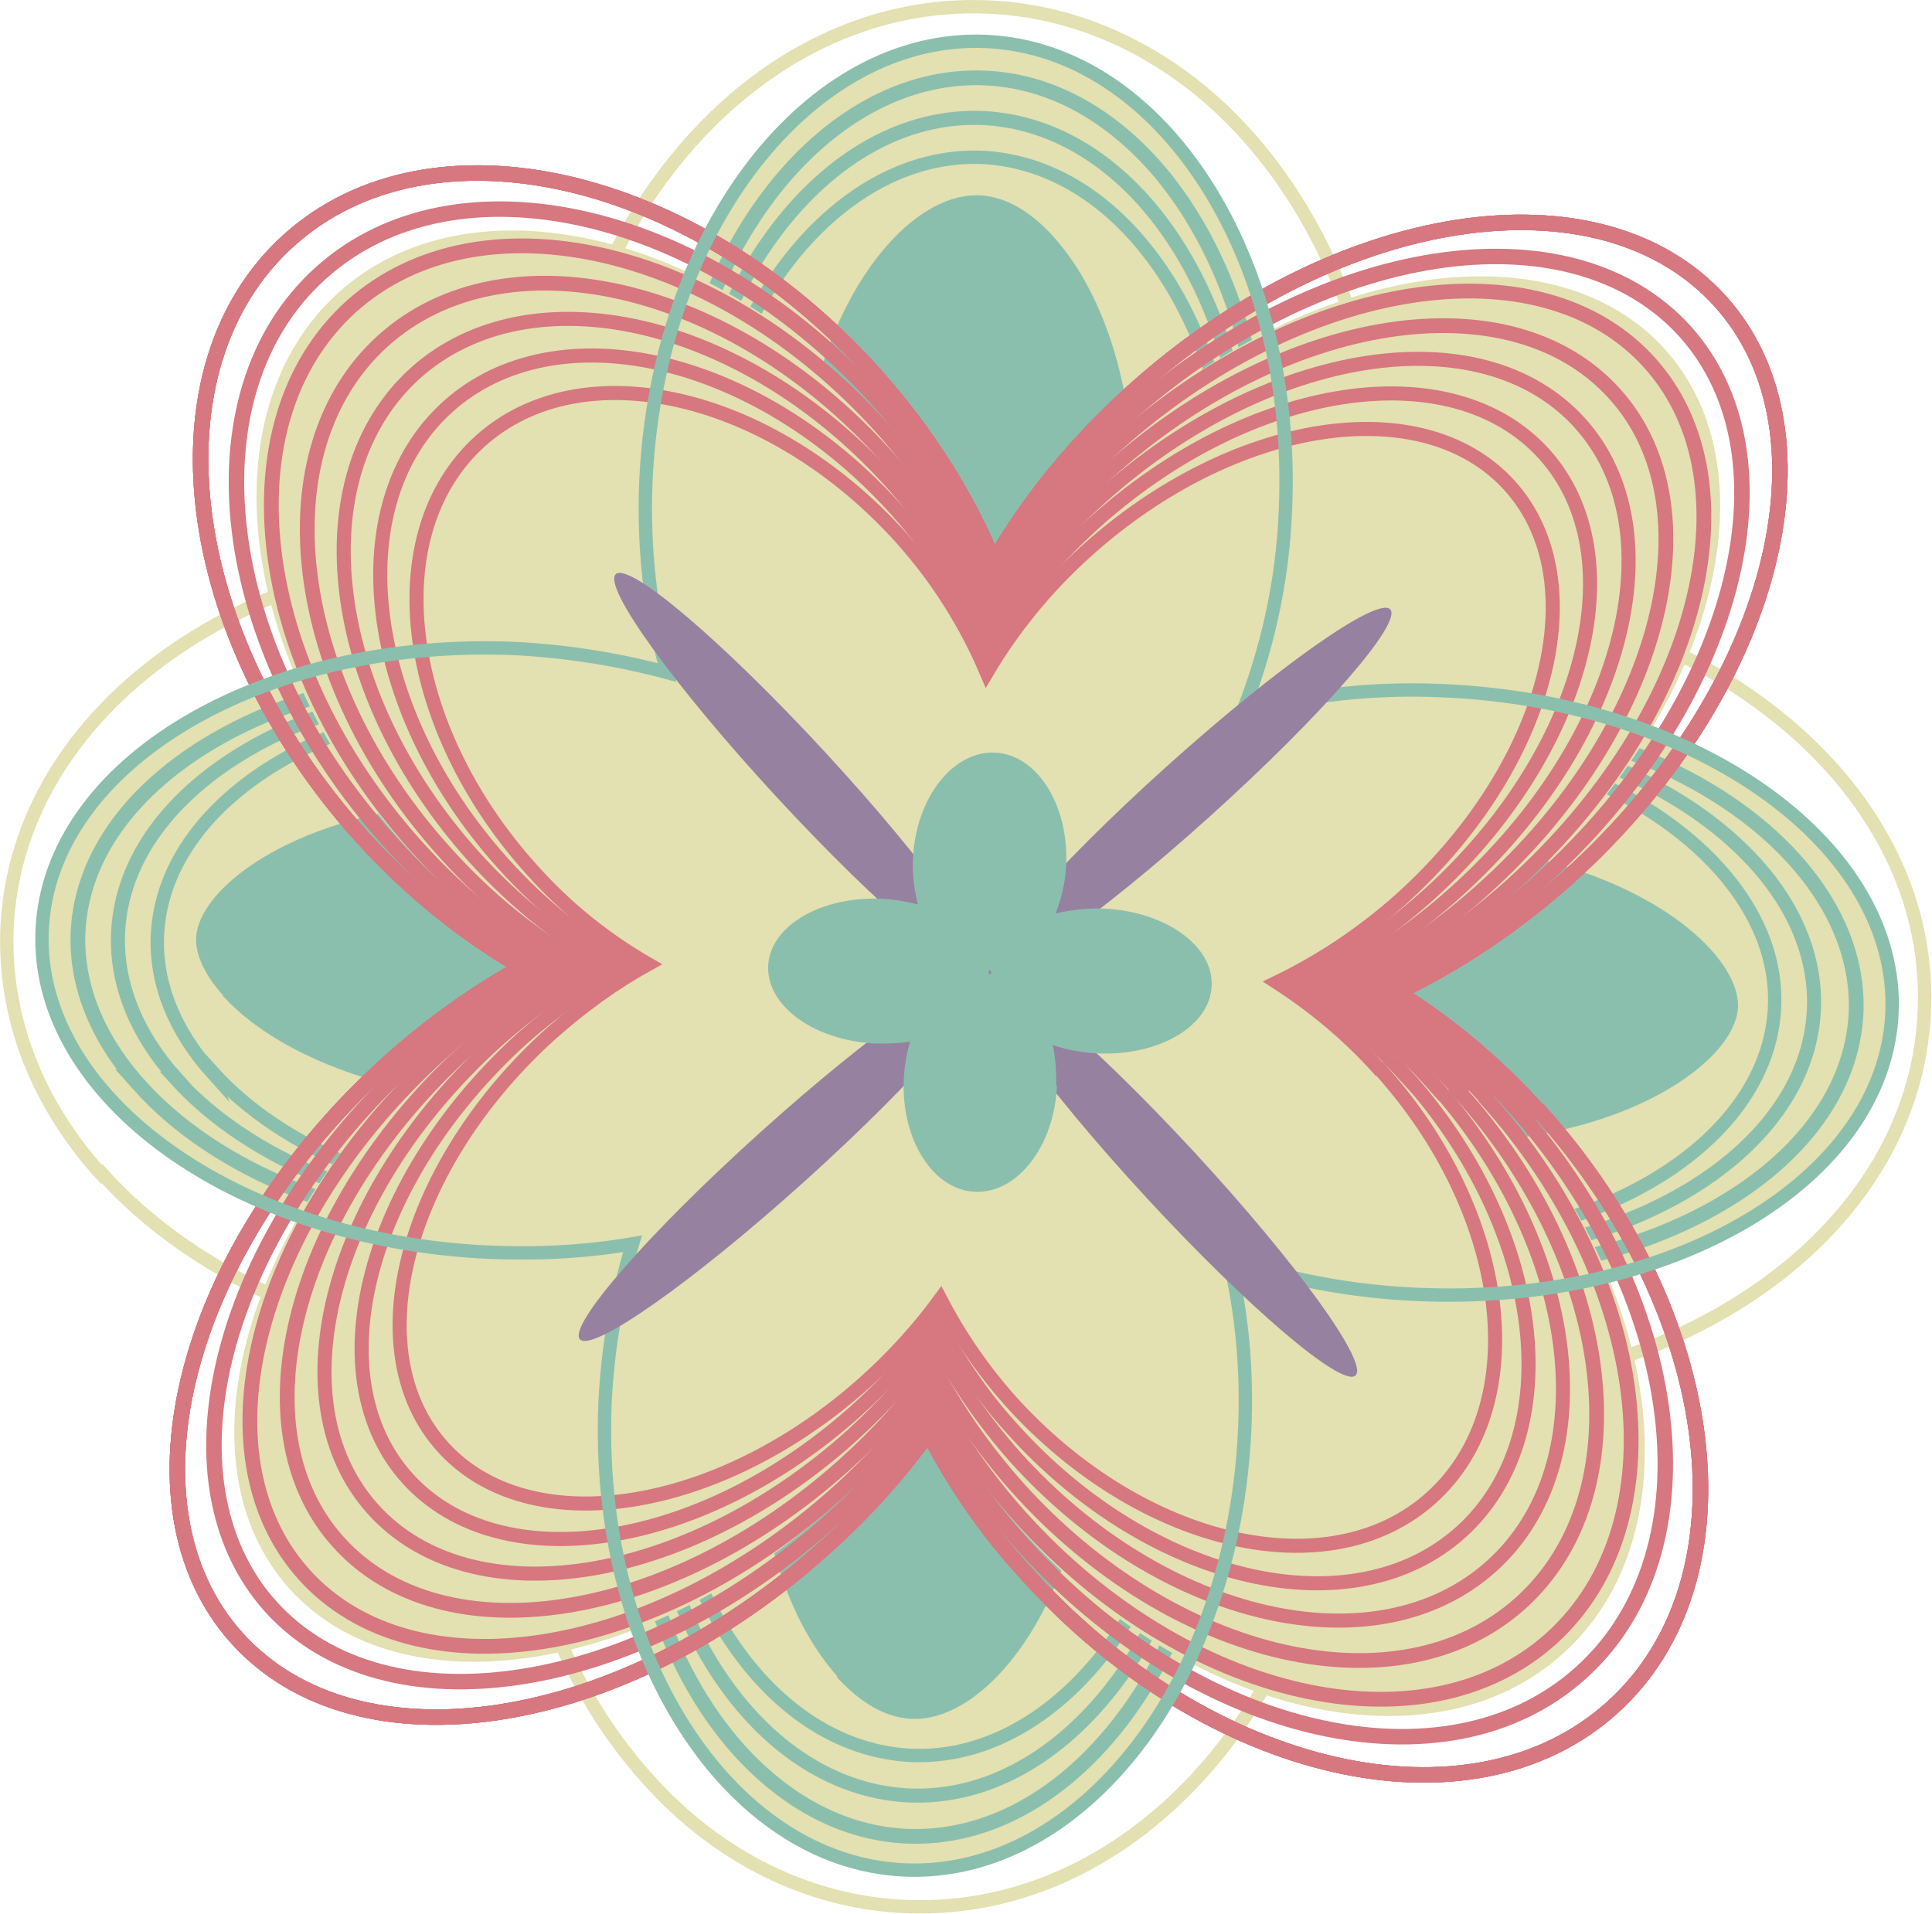
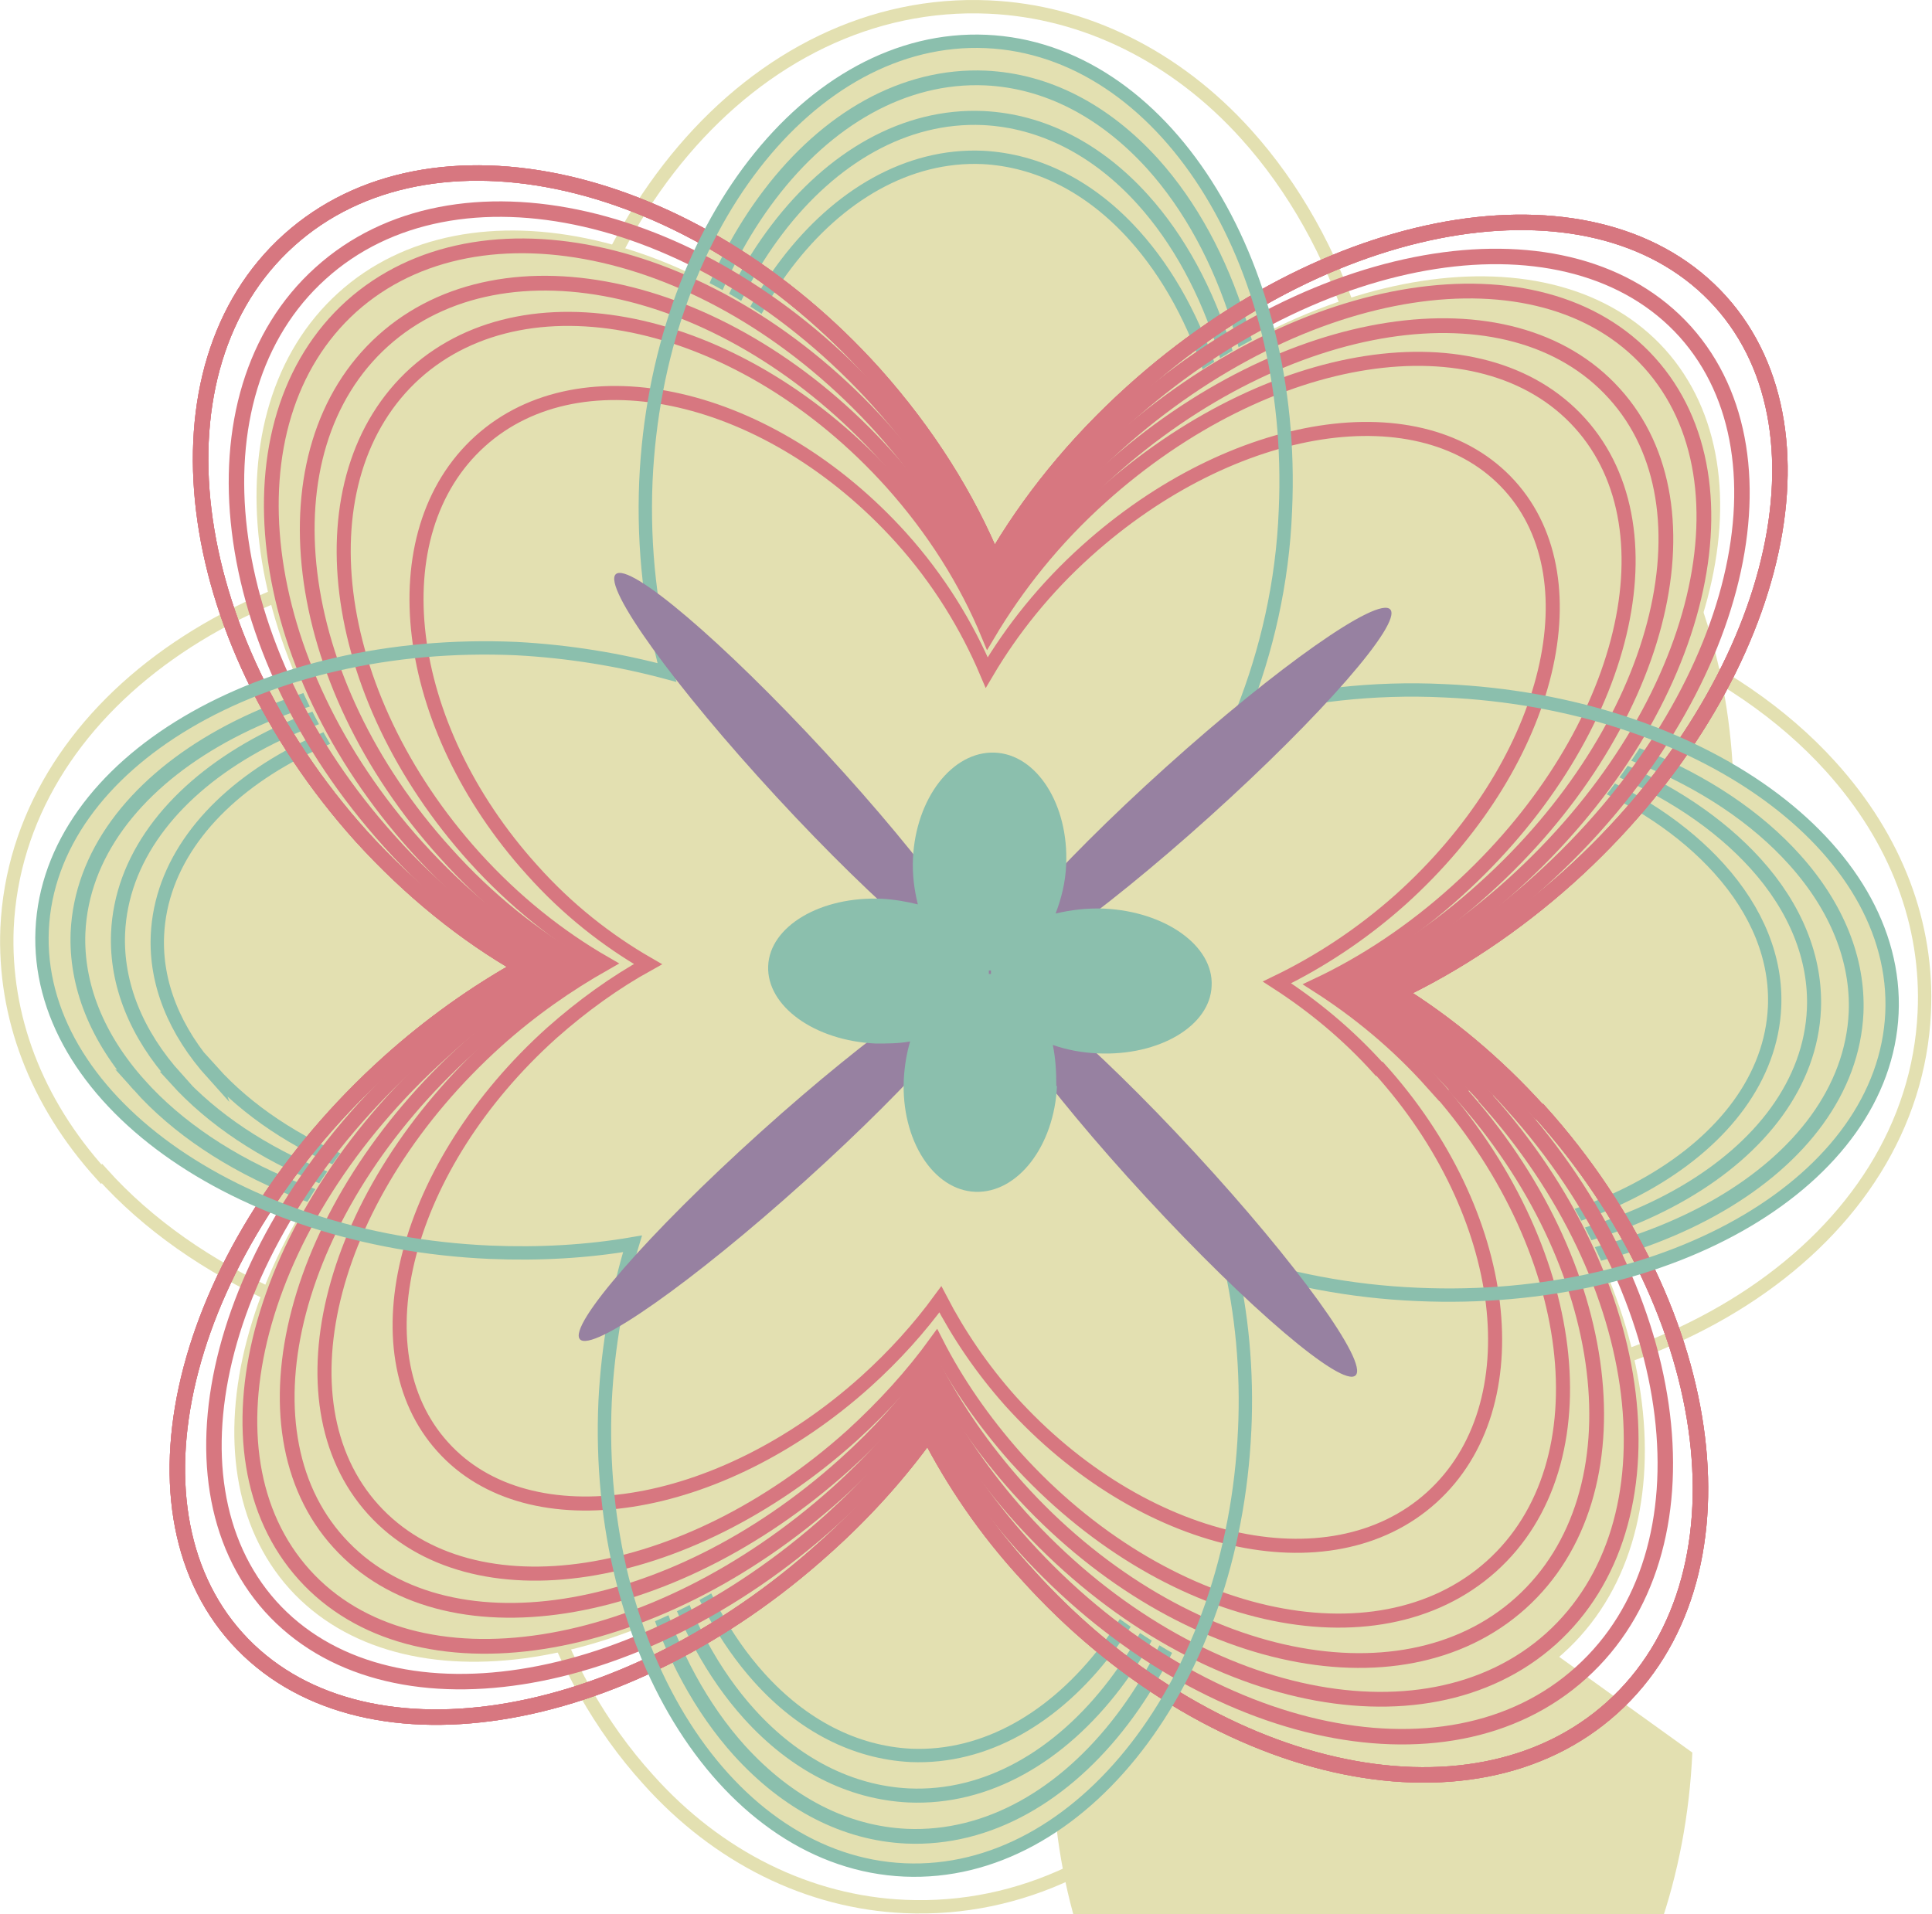
<svg xmlns="http://www.w3.org/2000/svg" id="_レイヤー_2" viewBox="0 0 27.49 27.24">
  <defs>
    <style>.cls-1{stroke-width:.21px;}.cls-1,.cls-2,.cls-3,.cls-4,.cls-5,.cls-6,.cls-7,.cls-8,.cls-9,.cls-10,.cls-11{fill:none;stroke-miterlimit:10;}.cls-1,.cls-3,.cls-4,.cls-5,.cls-6,.cls-7,.cls-8{stroke:#d77780;}.cls-2{stroke-width:.2px;}.cls-2,.cls-9,.cls-11{stroke:#8bbfad;}.cls-12{fill:#e3e0b1;}.cls-12,.cls-13,.cls-14{stroke-width:0px;}.cls-3{stroke-width:.22px;}.cls-4{stroke-width:.22px;}.cls-5{stroke-width:.21px;}.cls-6{stroke-width:.2px;}.cls-7{stroke-width:.2px;}.cls-8{stroke-width:.2px;}.cls-13{fill:#8bbfad;}.cls-9{stroke-width:.19px;}.cls-10{stroke:#e3e0b1;stroke-width:.19px;}.cls-14{fill:#9781a1;}.cls-11{stroke-width:.21px;}</style>
  </defs>
  <g id="_レイヤー_1-2">
    <path class="cls-12" d="M17.71,20.36c.04-.86-.04-1.68-.22-2.44.81.28,1.72.46,2.68.5,3.62.16,6.64-1.63,6.75-4s-2.74-4.43-6.37-4.59c-1.02-.05-1.99.07-2.87.3.34-.86.57-1.83.61-2.87.16-3.57-1.75-6.56-4.26-6.67s-4.68,2.69-4.84,6.26c-.04.96.07,1.88.3,2.72-.67-.18-1.39-.3-2.14-.34-3.62-.16-6.64,1.63-6.75,4-.11,2.37,2.74,4.43,6.37,4.59.71.03,1.39-.01,2.03-.12-.21.69-.35,1.44-.39,2.24-.16,3.57,1.75,6.56,4.26,6.67s4.68-2.69,4.84-6.26ZM13.72,13.72c0-.06,0-.13,0-.19.04,0,.08,0,.12,0-.01.07-.02.14-.03.21-.03,0-.06,0-.09-.01Z" />
    <path class="cls-10" d="M1.44,16.71C.51,15.68.05,14.46.1,13.21c.14-3.13,3.46-5.47,7.64-5.43,0-.08,0-.17,0-.25C7.94,3.22,10.72-.05,14.07.1c1.36.06,2.66.7,3.66,1.81,1.37,1.52,2.09,3.76,1.99,6.15,0,.08,0,.16-.01.24.05,0,.11,0,.16,0,2.5.11,4.81,1.09,6.18,2.61.93,1.03,1.39,2.24,1.33,3.5-.15,3.23-3.67,5.61-8.03,5.42-.05,0-.11,0-.16,0-.24,4.25-3,7.45-6.32,7.3-1.36-.06-2.66-.7-3.65-1.81h0c-1.35-1.49-2.07-3.69-1.99-6.03-2.34-.19-4.48-1.14-5.78-2.59Z" />
-     <path class="cls-12" d="M17.71,20.36c.04-.86-.04-1.68-.22-2.44.81.28,1.72.46,2.68.5,3.62.16,6.64-1.63,6.75-4s-2.74-4.43-6.37-4.59c-1.02-.05-1.99.07-2.87.3.34-.86.57-1.83.61-2.87.16-3.57-1.75-6.56-4.26-6.67s-4.68,2.69-4.84,6.26c-.04.96.07,1.88.3,2.72-.67-.18-1.39-.3-2.14-.34-3.62-.16-6.64,1.63-6.75,4-.11,2.37,2.74,4.43,6.37,4.59.71.03,1.39-.01,2.03-.12-.21.69-.35,1.44-.39,2.24-.16,3.57,1.75,6.56,4.26,6.67s4.68-2.69,4.84-6.26ZM13.72,13.72c0-.06,0-.13,0-.19.04,0,.08,0,.12,0-.01.07-.02.14-.03.21-.03,0-.06,0-.09-.01Z" />
+     <path class="cls-12" d="M17.71,20.36c.04-.86-.04-1.68-.22-2.44.81.28,1.72.46,2.68.5,3.62.16,6.64-1.63,6.75-4c-1.02-.05-1.99.07-2.87.3.34-.86.57-1.83.61-2.87.16-3.57-1.75-6.56-4.26-6.67s-4.68,2.69-4.84,6.26c-.04.96.07,1.88.3,2.72-.67-.18-1.39-.3-2.14-.34-3.62-.16-6.64,1.63-6.75,4-.11,2.37,2.74,4.43,6.37,4.59.71.03,1.39-.01,2.03-.12-.21.69-.35,1.44-.39,2.24-.16,3.57,1.75,6.56,4.26,6.67s4.68-2.69,4.84-6.26ZM13.72,13.72c0-.06,0-.13,0-.19.04,0,.08,0,.12,0-.01.07-.02.14-.03.21-.03,0-.06,0-.09-.01Z" />
    <path class="cls-11" d="M1.98,15.44c-.6-.67-.9-1.42-.87-2.17.1-2.2,2.96-3.86,6.38-3.71.69.03,1.38.14,2.05.32l.36.1-.1-.36c-.23-.83-.32-1.7-.28-2.59.15-3.37,2.17-6.02,4.5-5.92.87.04,1.69.46,2.38,1.22,1.08,1.2,1.67,3.1,1.58,5.08-.04.96-.24,1.88-.58,2.73l-.16.4.41-.11c.87-.23,1.79-.33,2.74-.29,2.13.1,4.06.88,5.15,2.1.6.67.9,1.42.87,2.17-.1,2.2-2.96,3.86-6.38,3.71-.89-.04-1.75-.2-2.56-.48l-.37-.13.09.38c.18.75.25,1.53.21,2.32-.15,3.37-2.17,6.02-4.5,5.92-.87-.04-1.69-.46-2.38-1.22h0c-1.08-1.2-1.67-3.1-1.58-5.08.03-.72.16-1.44.37-2.13l.1-.33-.34.06c-.63.11-1.29.14-1.94.11-2.13-.1-4.06-.88-5.15-2.1ZM13.82,13.32h-.29s-.03.23-.03.23c0,.06,0,.12,0,.17v.19s.41.05.41.05l.11-.21c0-.06.01-.12.02-.19l.04-.27-.27.02Z" />
    <path class="cls-2" d="M2.51,15.35c-.57-.63-.86-1.35-.83-2.07.09-2.1,2.82-3.69,6.08-3.54.66.03,1.32.13,1.95.31l.35.1-.1-.35c-.22-.79-.31-1.62-.27-2.47.14-3.21,2.07-5.75,4.3-5.65.83.04,1.62.44,2.27,1.16,1.03,1.14,1.59,2.96,1.51,4.85-.04.92-.23,1.79-.56,2.61l-.15.38.39-.11c.83-.22,1.71-.32,2.61-.28,2.03.09,3.87.84,4.92,2,.57.63.86,1.35.83,2.07-.09,2.1-2.82,3.69-6.08,3.54-.85-.04-1.67-.19-2.44-.46l-.35-.12.09.36c.17.71.24,1.46.2,2.22-.14,3.21-2.07,5.75-4.3,5.65-.83-.04-1.62-.44-2.27-1.16h0c-1.03-1.14-1.59-2.96-1.51-4.85.03-.69.15-1.38.35-2.04l.1-.31-.33.05c-.6.1-1.23.14-1.85.11-2.03-.09-3.87-.84-4.92-2ZM13.81,13.33h-.28s-.03.22-.03.22c0,.05,0,.11,0,.17v.18s.39.05.39.05l.1-.2c0-.06.01-.12.02-.18l.04-.25-.26.02Z" />
    <path class="cls-9" d="M3.03,15.28c-.55-.61-.82-1.29-.79-1.97.09-2,2.69-3.51,5.8-3.37.63.03,1.25.13,1.86.29l.33.09-.09-.33c-.21-.75-.29-1.55-.26-2.36.14-3.06,1.98-5.48,4.1-5.39.79.04,1.54.42,2.16,1.11.98,1.09,1.52,2.82,1.44,4.62-.04.87-.22,1.71-.53,2.48l-.15.36.38-.1c.79-.21,1.63-.3,2.49-.26,1.94.09,3.69.8,4.69,1.91.55.61.82,1.29.79,1.97-.09,2-2.69,3.51-5.8,3.37-.81-.04-1.59-.18-2.33-.44l-.33-.12.08.34c.16.68.23,1.39.19,2.11-.14,3.06-1.98,5.48-4.1,5.39-.79-.04-1.54-.42-2.16-1.11h0c-.98-1.09-1.52-2.82-1.44-4.62.03-.66.14-1.31.34-1.94l.09-.3-.31.05c-.58.1-1.17.13-1.77.1-1.94-.09-3.69-.8-4.69-1.91ZM13.8,13.35h-.26s-.03.21-.03.21c0,.05,0,.11,0,.16v.17s.37.05.37.05l.1-.19c0-.06.01-.11.02-.17l.04-.24-.24.02Z" />
-     <path class="cls-13" d="M3.17,14.16c-.18-.2-.39-.51-.38-.81.04-.84,1.84-2.03,4.47-1.92.56.02,1.12.11,1.66.26l2.54.7.07,1.27-.02,1.43-2.87.48c-.51.09-1.04.12-1.57.09-1.62-.07-3.15-.66-3.9-1.49ZM11.91,23.85c-.75-.84-1.18-2.29-1.11-3.79.03-.57.12-1.14.29-1.69l.83-2.69,1.59.23,1.29.2.55,2.33c.14.59.2,1.21.17,1.84-.11,2.45-1.44,4.23-2.55,4.18-.45-.02-.82-.33-1.06-.59ZM11.61,9c-.18-.65-.25-1.33-.22-2.04.11-2.45,1.44-4.23,2.55-4.18.45.02.82.33,1.06.6.75.84,1.18,2.29,1.11,3.79-.03.76-.19,1.48-.45,2.15l-.79,1.95-1.14.07-1.47.04-.65-2.38ZM15.99,13.91l.17-1.1,2.09-.56c.7-.19,1.44-.26,2.2-.23,1.61.07,3.14.66,3.9,1.5.18.2.39.51.38.81-.04.84-1.84,2.03-4.47,1.92-.72-.03-1.42-.16-2.06-.39l-2.3-.79.09-1.15Z" />
-     <path class="cls-4" d="M21.9,15.82c-.62-.69-1.31-1.26-2.02-1.7.84-.4,1.67-.95,2.44-1.64,2.91-2.62,3.87-6.29,2.16-8.19-1.72-1.91-5.47-1.33-8.37,1.29-.82.74-1.48,1.56-1.97,2.41-.38-.92-.95-1.83-1.7-2.67-2.58-2.87-6.31-3.72-8.33-1.9-2.02,1.82-1.55,5.61,1.03,8.48.7.77,1.48,1.4,2.29,1.86-.65.36-1.3.82-1.9,1.36-2.91,2.62-3.87,6.29-2.16,8.19,1.72,1.91,5.47,1.33,8.37-1.29.57-.51,1.06-1.06,1.47-1.63.36.7.82,1.38,1.4,2.01,2.58,2.87,6.31,3.72,8.33,1.9,2.02-1.82,1.55-5.61-1.03-8.48ZM13.8,13.74s-.1-.1-.15-.14c.03-.03.06-.06.09-.1.04.06.09.12.14.18-.03.02-.05.04-.08.06Z" />
    <path class="cls-4" d="M21.9,15.82c-.62-.69-1.31-1.26-2.02-1.7.84-.4,1.67-.95,2.44-1.64,2.91-2.62,3.87-6.29,2.16-8.19-1.72-1.91-5.47-1.33-8.37,1.29-.82.74-1.48,1.56-1.97,2.41-.38-.92-.95-1.83-1.7-2.67-2.58-2.87-6.31-3.72-8.33-1.9-2.02,1.82-1.55,5.61,1.03,8.48.7.77,1.48,1.4,2.29,1.86-.65.36-1.3.82-1.9,1.36-2.91,2.62-3.87,6.29-2.16,8.19,1.72,1.91,5.47,1.33,8.37-1.29.57-.51,1.06-1.06,1.47-1.63.36.7.82,1.38,1.4,2.01,2.58,2.87,6.31,3.72,8.33,1.9,2.02-1.82,1.55-5.61-1.03-8.48ZM13.8,13.74s-.1-.1-.15-.14c.03-.03.06-.06.09-.1.04.06.09.12.14.18-.03.02-.05.04-.08.06Z" />
    <path class="cls-4" d="M21.9,15.82c-.62-.69-1.31-1.26-2.02-1.7.84-.4,1.67-.95,2.44-1.64,2.91-2.62,3.87-6.29,2.16-8.19-1.72-1.91-5.47-1.33-8.37,1.29-.82.74-1.48,1.56-1.97,2.41-.38-.92-.95-1.83-1.7-2.67-2.58-2.87-6.31-3.72-8.33-1.9-2.02,1.82-1.55,5.61,1.03,8.48.7.77,1.48,1.4,2.29,1.86-.65.36-1.3.82-1.9,1.36-2.91,2.62-3.87,6.29-2.16,8.19,1.72,1.91,5.47,1.33,8.37-1.29.57-.51,1.06-1.06,1.47-1.63.36.7.82,1.38,1.4,2.01,2.58,2.87,6.31,3.72,8.33,1.9,2.02-1.82,1.55-5.61-1.03-8.48ZM13.8,13.74s-.1-.1-.15-.14c.03-.03.06-.06.09-.1.04.06.09.12.14.18-.03.02-.05.04-.08.06Z" />
    <path class="cls-12" d="M21.3,15.66c-.57-.64-1.21-1.16-1.87-1.58.78-.37,1.55-.88,2.26-1.52,2.69-2.43,3.59-5.82,2-7.59-1.59-1.76-5.06-1.23-7.76,1.2-.76.68-1.37,1.45-1.83,2.23-.36-.85-.88-1.7-1.58-2.47-2.39-2.66-5.85-3.45-7.71-1.76s-1.44,5.2.95,7.86c.65.72,1.37,1.29,2.12,1.73-.6.34-1.2.76-1.76,1.26-2.69,2.43-3.59,5.82-2,7.59,1.59,1.76,5.06,1.23,7.76-1.2.52-.47.98-.98,1.36-1.51.33.64.76,1.28,1.29,1.87,2.39,2.66,5.85,3.45,7.71,1.76,1.87-1.68,1.44-5.2-.95-7.86ZM13.8,13.73s-.09-.09-.14-.13c.03-.03.06-.06.09-.09.04.06.08.11.13.16-.02.02-.05.04-.07.06Z" />
    <path class="cls-4" d="M13.8,13.74s-.1-.1-.15-.14c.03-.03.06-.06.09-.1.04.06.09.12.14.18-.03.02-.05.04-.08.06ZM21.9,15.82c-.62-.69-1.31-1.26-2.02-1.7.84-.4,1.67-.95,2.44-1.64,2.91-2.62,3.87-6.29,2.16-8.19-1.72-1.91-5.47-1.33-8.37,1.29-.82.74-1.48,1.56-1.97,2.41-.38-.92-.95-1.83-1.7-2.67-2.58-2.87-6.31-3.72-8.33-1.9-2.02,1.82-1.55,5.61,1.03,8.48.7.77,1.48,1.4,2.29,1.86-.65.36-1.3.82-1.9,1.36-2.91,2.62-3.87,6.29-2.16,8.19,1.72,1.91,5.47,1.33,8.37-1.29.57-.51,1.06-1.06,1.47-1.63.36.7.82,1.38,1.4,2.01,2.58,2.87,6.31,3.72,8.33,1.9,2.02-1.82,1.55-5.61-1.03-8.48Z" />
    <path class="cls-3" d="M13.8,13.73s-.09-.09-.14-.14c.03-.03.06-.06.09-.09.04.06.08.11.13.17-.03.02-.05.04-.08.06ZM21.52,15.72c-.59-.66-1.25-1.2-1.93-1.62.8-.38,1.59-.9,2.33-1.57,2.77-2.5,3.69-5.99,2.06-7.81-1.64-1.82-5.21-1.26-7.98,1.23-.78.7-1.41,1.49-1.88,2.29-.37-.88-.91-1.75-1.62-2.54-2.46-2.73-6.02-3.55-7.94-1.81-1.92,1.73-1.48,5.35.98,8.08.66.74,1.41,1.33,2.18,1.78-.62.35-1.24.78-1.81,1.3-2.77,2.5-3.69,5.99-2.06,7.81,1.64,1.82,5.21,1.26,7.98-1.23.54-.49,1.01-1.01,1.4-1.56.34.66.78,1.31,1.33,1.92,2.46,2.73,6.02,3.55,7.94,1.81,1.92-1.73,1.48-5.35-.98-8.08Z" />
    <path class="cls-1" d="M13.8,13.73s-.09-.09-.14-.13c.03-.03.06-.06.08-.09.04.05.08.11.12.16-.02.02-.05.04-.07.06ZM21.14,15.62c-.56-.62-1.18-1.14-1.83-1.54.76-.36,1.51-.86,2.21-1.49,2.64-2.38,3.51-5.7,1.95-7.43-1.56-1.73-4.95-1.2-7.59,1.17-.74.67-1.34,1.42-1.79,2.18-.35-.83-.86-1.66-1.54-2.42-2.34-2.6-5.72-3.37-7.55-1.73-1.83,1.65-1.41,5.09.93,7.69.63.7,1.34,1.27,2.07,1.69-.59.33-1.18.74-1.72,1.24-2.64,2.38-3.51,5.7-1.95,7.43,1.56,1.73,4.95,1.2,7.59-1.17.51-.46.96-.96,1.33-1.48.33.63.75,1.25,1.27,1.83,2.34,2.6,5.72,3.37,7.55,1.73,1.83-1.65,1.41-5.09-.93-7.69Z" />
    <path class="cls-5" d="M13.8,13.72s-.08-.08-.13-.12c.03-.03.05-.05.08-.08.04.05.08.1.12.15-.02.02-.05.04-.07.05ZM20.76,15.51c-.53-.59-1.12-1.08-1.74-1.46.72-.34,1.44-.81,2.1-1.41,2.5-2.25,3.33-5.41,1.85-7.04-1.48-1.64-4.7-1.14-7.2,1.11-.71.64-1.27,1.34-1.7,2.07-.33-.79-.82-1.58-1.46-2.29-2.22-2.47-5.43-3.2-7.16-1.64-1.73,1.56-1.34,4.83.89,7.29.6.67,1.27,1.2,1.97,1.6-.56.31-1.11.7-1.64,1.17-2.5,2.25-3.33,5.41-1.85,7.04,1.48,1.64,4.7,1.14,7.2-1.11.49-.44.91-.91,1.26-1.4.31.6.71,1.18,1.2,1.73,2.22,2.47,5.43,3.2,7.16,1.64,1.73-1.56,1.34-4.83-.89-7.29Z" />
    <path class="cls-8" d="M13.8,13.72s-.08-.08-.12-.12c.02-.03.05-.05.08-.08.04.05.07.1.11.14-.02.02-.04.03-.06.05ZM20.38,15.41c-.5-.56-1.06-1.02-1.64-1.39.68-.32,1.36-.77,1.99-1.34,2.36-2.13,3.15-5.11,1.75-6.66-1.4-1.55-4.44-1.08-6.81,1.05-.67.6-1.2,1.27-1.61,1.96-.31-.75-.77-1.49-1.38-2.17-2.1-2.33-5.13-3.02-6.77-1.55-1.64,1.48-1.26,4.56.84,6.89.57.63,1.2,1.13,1.86,1.51-.53.3-1.05.66-1.55,1.11-2.36,2.13-3.15,5.11-1.75,6.66,1.4,1.55,4.44,1.08,6.81-1.05.46-.42.86-.86,1.2-1.33.29.57.67,1.12,1.13,1.64,2.1,2.33,5.13,3.02,6.77,1.55s1.26-4.56-.84-6.89Z" />
-     <path class="cls-7" d="M13.8,13.71s-.08-.07-.11-.11c.02-.02.05-.05.07-.07.03.05.07.09.1.14-.02.01-.04.03-.06.05ZM20,15.31c-.48-.53-1-.96-1.55-1.31.64-.31,1.28-.73,1.87-1.26,2.23-2.01,2.97-4.82,1.65-6.28-1.32-1.46-4.19-1.02-6.41.99-.63.57-1.13,1.2-1.51,1.84-.29-.7-.73-1.4-1.3-2.04-1.98-2.2-4.84-2.85-6.38-1.46-1.54,1.39-1.19,4.3.79,6.5.53.59,1.13,1.07,1.75,1.43-.5.28-.99.63-1.46,1.04-2.23,2.01-2.97,4.82-1.65,6.28,1.32,1.46,4.19,1.02,6.41-.99.43-.39.81-.81,1.13-1.25.28.53.63,1.06,1.07,1.54,1.98,2.2,4.84,2.85,6.38,1.46s1.19-4.3-.79-6.5Z" />
    <path class="cls-6" d="M13.79,13.71s-.07-.07-.11-.1c.02-.02.05-.05.07-.07.03.04.06.09.1.13-.02.01-.04.03-.06.04ZM19.62,15.21c-.45-.5-.94-.9-1.45-1.23.6-.29,1.2-.68,1.76-1.18,2.09-1.88,2.79-4.52,1.55-5.89s-3.93-.95-6.02.93c-.59.53-1.06,1.12-1.42,1.73-.28-.66-.68-1.32-1.22-1.92-1.86-2.06-4.54-2.68-5.99-1.37-1.45,1.31-1.12,4.04.74,6.1.5.56,1.06,1,1.65,1.34-.47.26-.93.59-1.37.98-2.09,1.88-2.79,4.52-1.55,5.89,1.23,1.37,3.93.95,6.02-.93.41-.37.76-.76,1.06-1.17.26.5.59.99,1,1.45,1.86,2.06,4.54,2.68,5.99,1.37s1.12-4.04-.74-6.1Z" />
    <path class="cls-9" d="M17.71,20.36c.04-.86-.04-1.68-.22-2.44.81.28,1.72.46,2.68.5,3.62.16,6.64-1.63,6.75-4s-2.74-4.43-6.37-4.59c-1.02-.05-1.99.07-2.87.3.34-.86.57-1.83.61-2.87.16-3.57-1.75-6.56-4.26-6.67s-4.68,2.69-4.84,6.26c-.04.96.07,1.88.3,2.72-.67-.18-1.39-.3-2.14-.34-3.62-.16-6.64,1.63-6.75,4-.11,2.37,2.74,4.43,6.37,4.59.71.03,1.39-.01,2.03-.12-.21.69-.35,1.44-.39,2.24-.16,3.57,1.75,6.56,4.26,6.67s4.68-2.69,4.84-6.26ZM13.72,13.72c0-.06,0-.13,0-.19.04,0,.08,0,.12,0-.01.07-.02.14-.03.21-.03,0-.06,0-.09-.01Z" />
    <ellipse class="cls-14" cx="16.9" cy="11.27" rx="3.88" ry=".47" transform="translate(-3.2 14.21) rotate(-42.02)" />
    <ellipse class="cls-14" cx="11.14" cy="16.46" rx="3.88" ry=".47" transform="translate(-8.16 11.69) rotate(-42.02)" />
    <ellipse class="cls-14" cx="16.65" cy="16.72" rx=".47" ry="3.88" transform="translate(-6.92 15.73) rotate(-42.71)" />
    <ellipse class="cls-14" cx="11.39" cy="11.02" rx=".47" ry="3.88" transform="translate(-4.45 10.65) rotate(-42.71)" />
    <path class="cls-13" d="M15.03,15.46c0-.21-.01-.4-.05-.59.2.07.41.11.64.12.87.04,1.6-.39,1.62-.96.03-.57-.66-1.06-1.53-1.1-.25-.01-.48.02-.69.07.08-.21.14-.44.15-.69.04-.86-.42-1.58-1.02-1.6s-1.12.65-1.16,1.51c-.01.23.02.45.07.65-.16-.04-.33-.07-.51-.08-.87-.04-1.6.39-1.62.96s.66,1.06,1.53,1.1c.17,0,.33,0,.49-.03-.05.17-.08.35-.09.54-.04.86.42,1.58,1.02,1.6s1.12-.65,1.16-1.51ZM14.07,13.86s0-.03,0-.05c0,0,.02,0,.03,0,0,.02,0,.03,0,.05,0,0-.01,0-.02,0Z" />
  </g>
</svg>